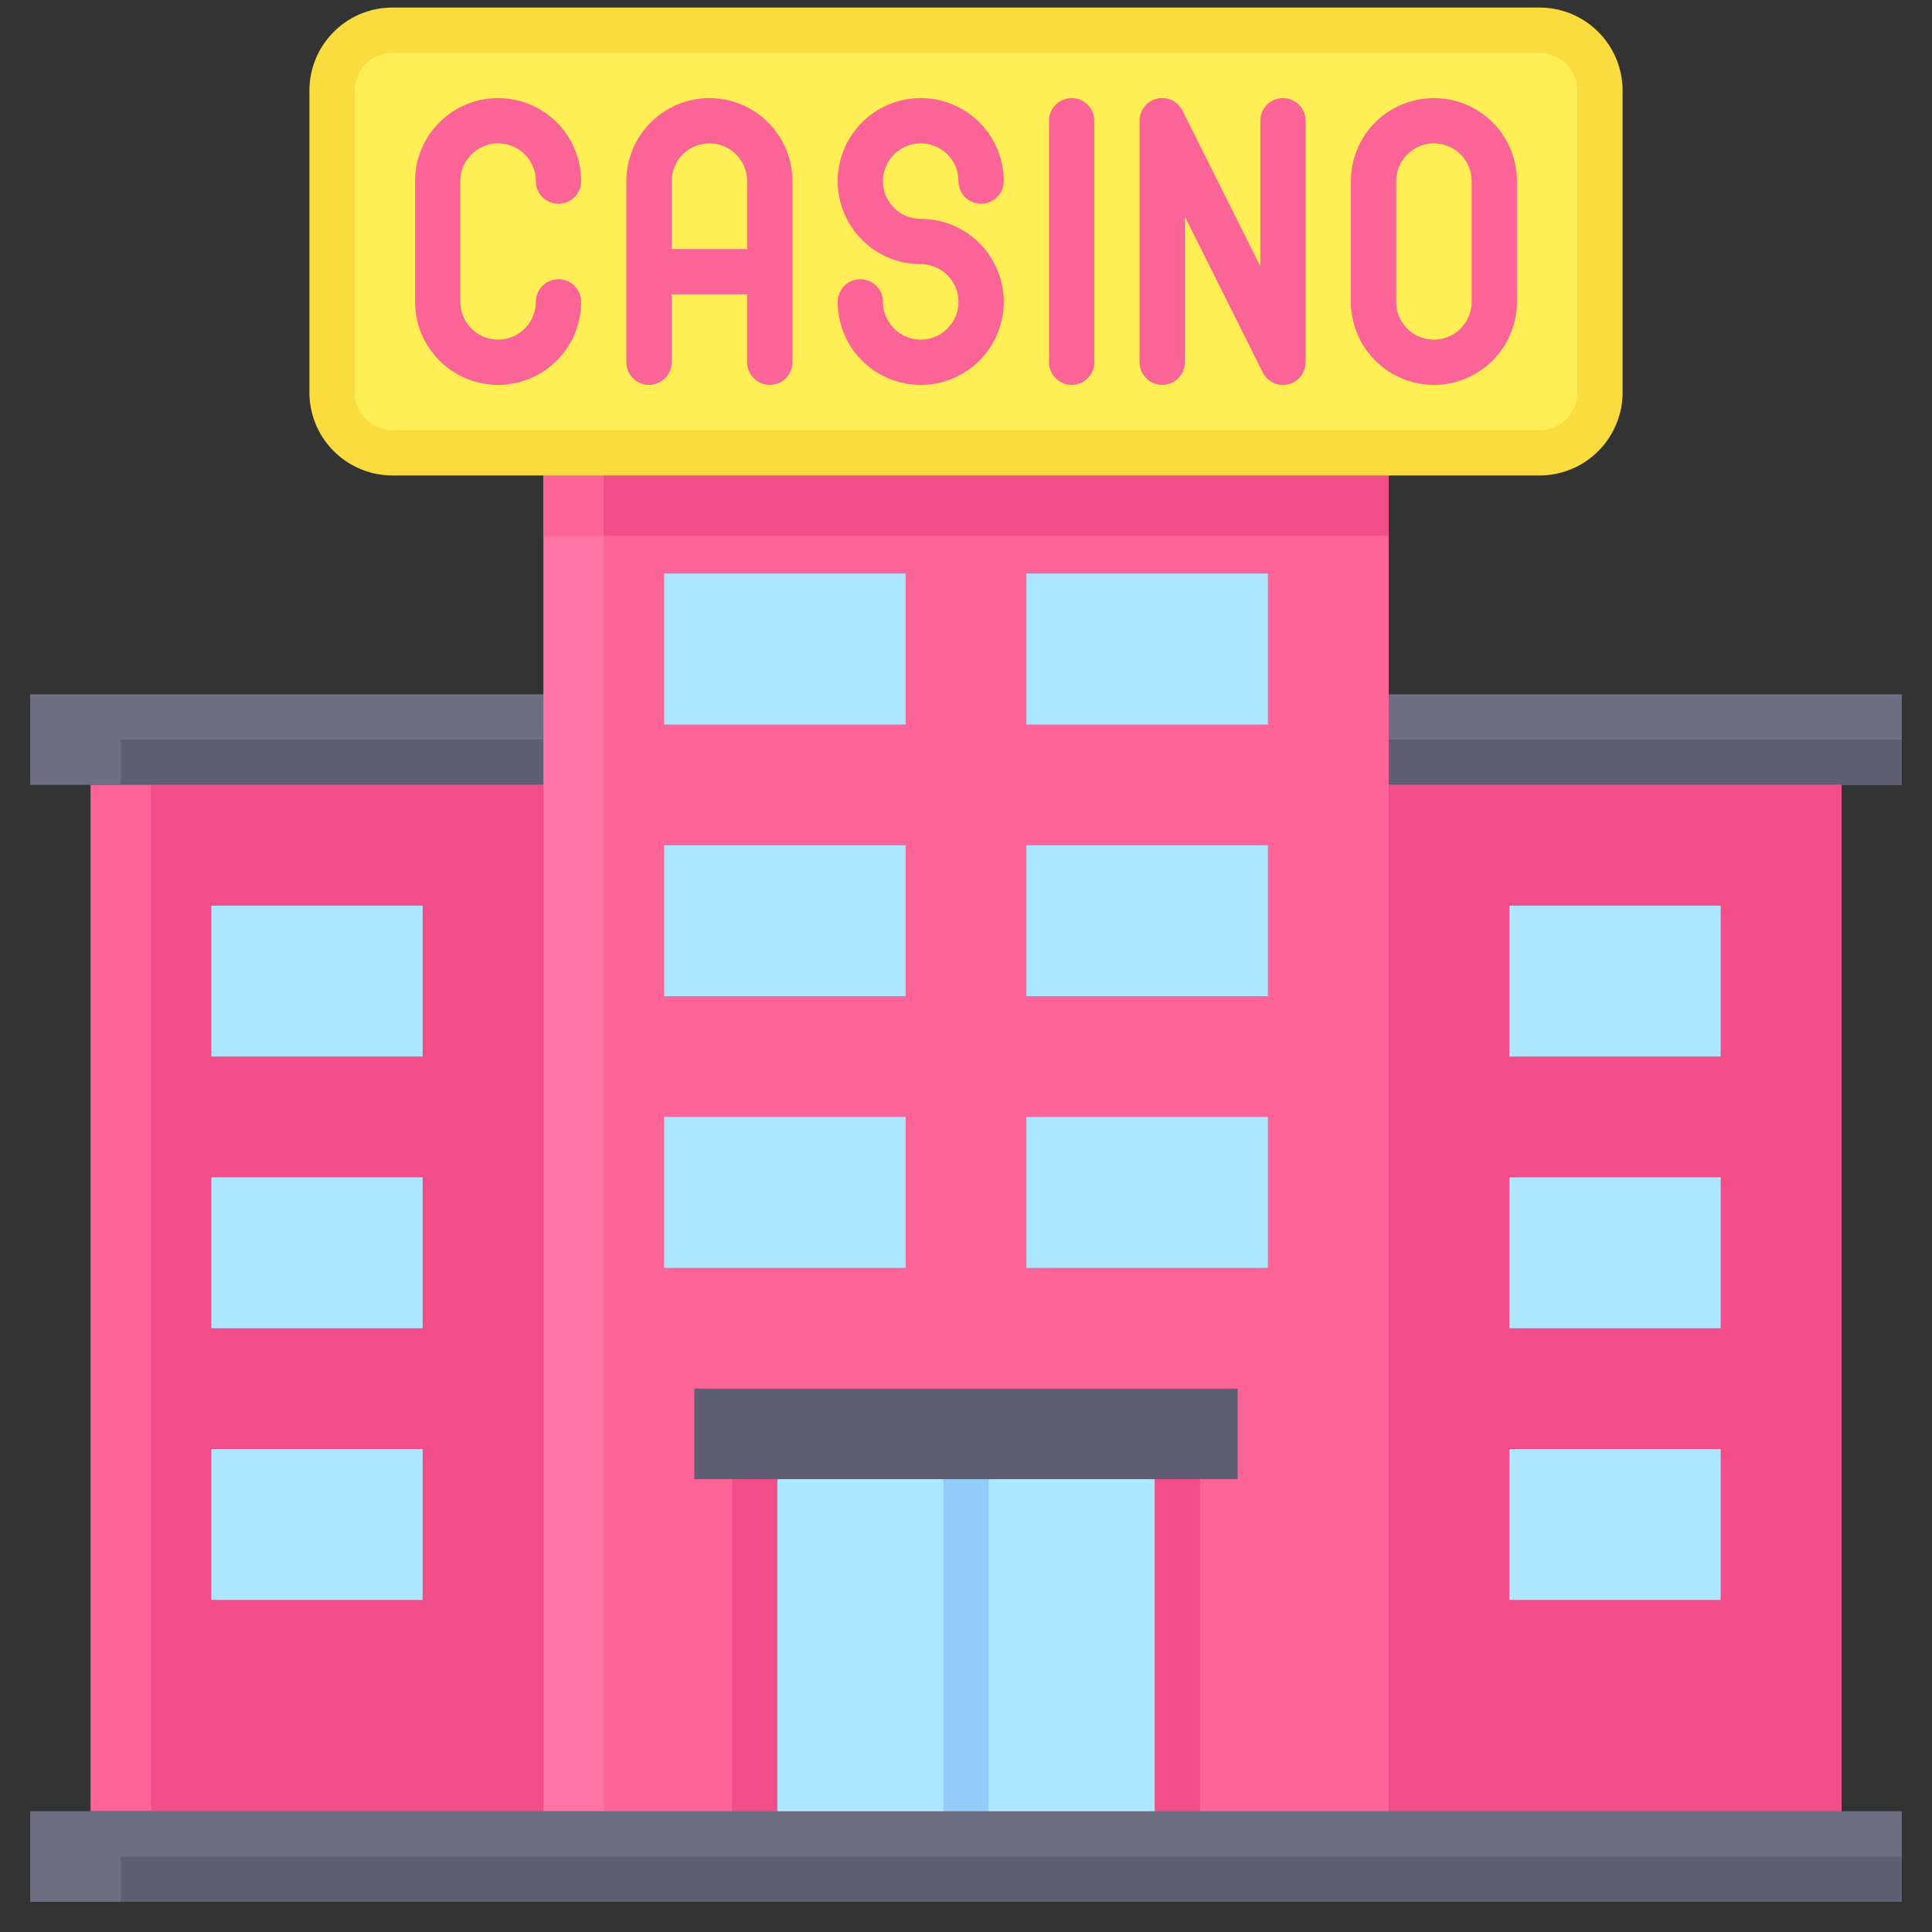
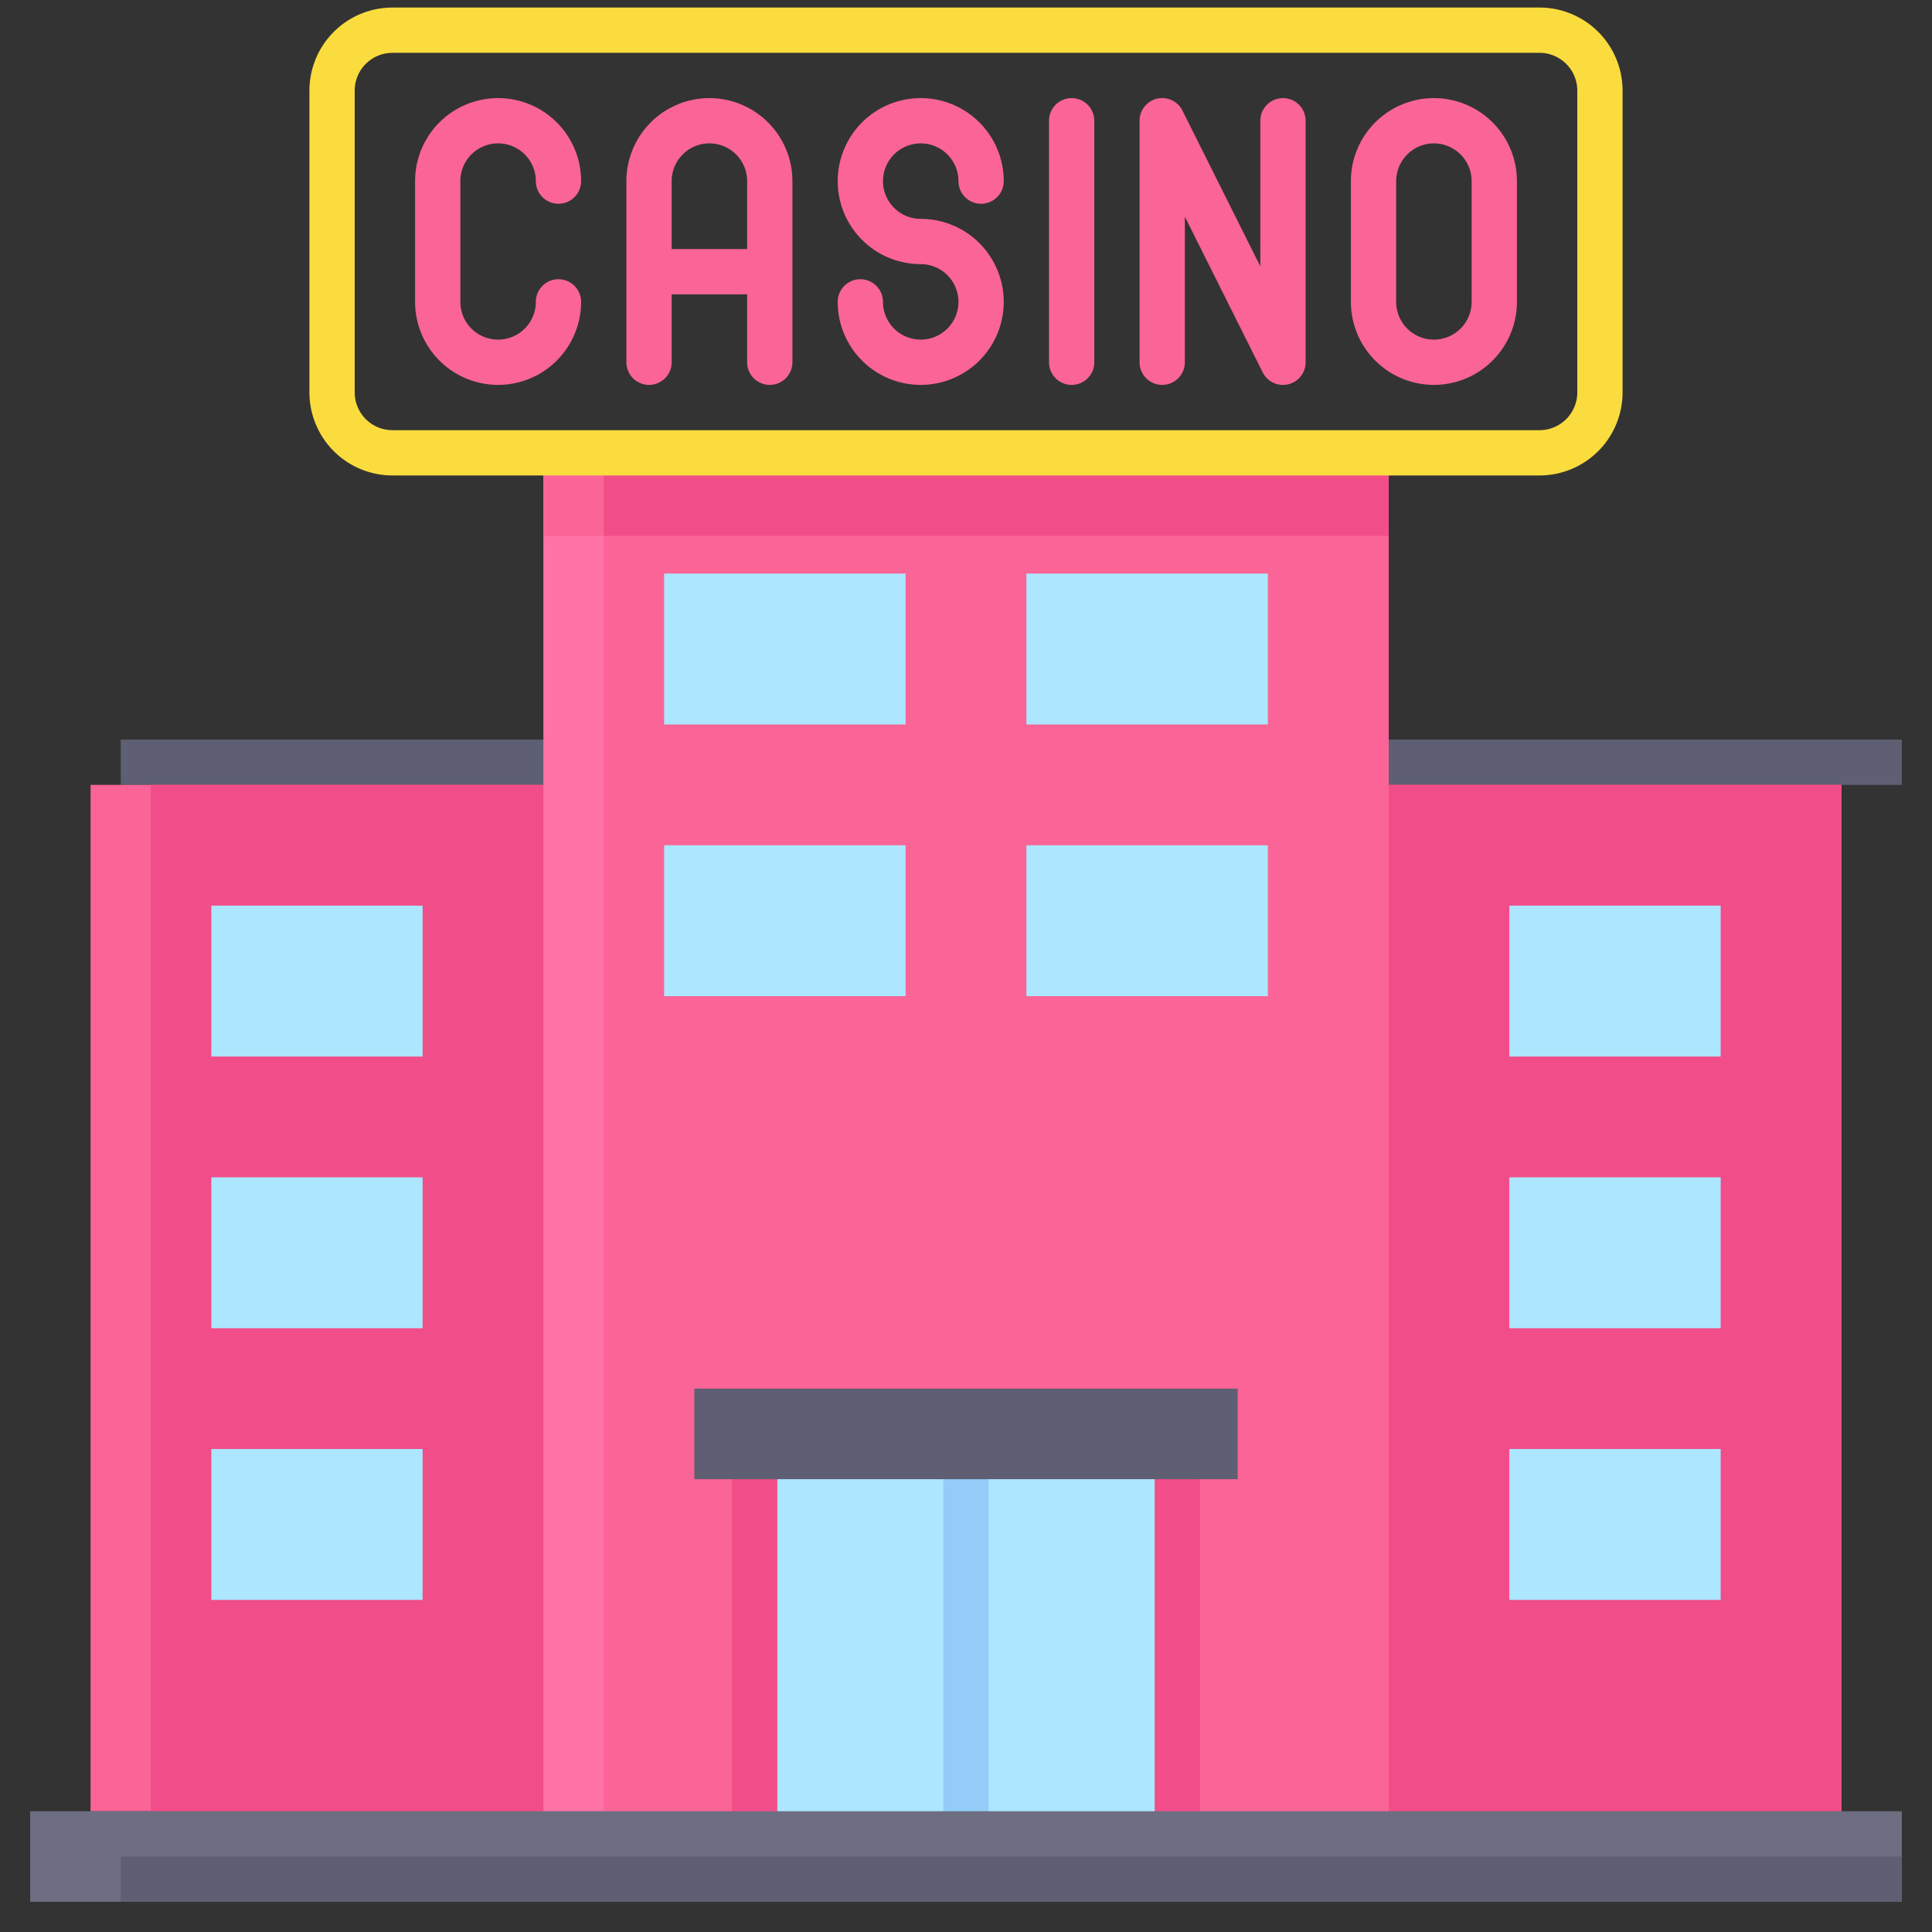
<svg xmlns="http://www.w3.org/2000/svg" id="Flat" viewBox="0 0 64 64">
  <rect x="0" y="0" width="64" height="64" fill="#333333" stroke="none" />
-   <path d="m1 23h62v3h-62z" fill="#6e6e82" />
  <path d="m4 24.5h59v1.5h-59z" fill="#5f5f73" />
  <path d="m3 26h58v34h-58z" fill="#fa6496" />
  <path d="m5 26h56v34h-56z" fill="#f14d88" />
  <path d="m18 15h28v45h-28z" fill="#ff73a5" />
  <path d="m20 15h26v45h-26z" fill="#fa6496" />
  <path d="m18 15h28v2.75h-28z" fill="#fa6496" />
  <path d="m20 15h26v2.75h-26z" fill="#f14d88" />
  <path d="m25 48.25h14v12.5h-14z" fill="#ace6ff" />
  <path d="m24.25 48.25h1.5v12.5h-1.5z" fill="#f14d88" />
  <path d="m38.25 48.25h1.5v12.5h-1.5z" fill="#f14d88" />
  <path d="m31.25 48.25h1.5v12.5h-1.5z" fill="#92ccf7" />
  <path d="m23 46h18v3h-18z" fill="#5f5f73" />
  <g fill="#ace6ff">
-     <path d="m22 37h8v5h-8z" />
-     <path d="m34 37h8v5h-8z" />
    <path d="m22 28h8v5h-8z" />
    <path d="m34 28h8v5h-8z" />
    <path d="m22 19h8v5h-8z" />
    <path d="m34 19h8v5h-8z" />
    <path d="m50 30h7v5h-7z" />
    <path d="m50 39h7v5h-7z" />
    <path d="m50 48h7v5h-7z" />
    <path d="m7 30h7v5h-7z" />
    <path d="m7 39h7v5h-7z" />
    <path d="m7 48h7v5h-7z" />
  </g>
-   <rect fill="#ffee56" height="14" rx="2" width="42" x="11" y="1" />
  <path d="m51 15.75h-38a2.752 2.752 0 0 1 -2.75-2.75v-10a2.752 2.752 0 0 1 2.75-2.75h38a2.752 2.752 0 0 1 2.75 2.75v10a2.752 2.752 0 0 1 -2.75 2.75zm-38-14a1.252 1.252 0 0 0 -1.25 1.25v10a1.252 1.252 0 0 0 1.25 1.25h38a1.252 1.252 0 0 0 1.25-1.25v-10a1.252 1.252 0 0 0 -1.25-1.25z" fill="#fadc3e" />
  <path d="m16.5 12.75a2.752 2.752 0 0 1 -2.75-2.75v-4a2.75 2.75 0 0 1 5.5 0 .75.75 0 0 1 -1.5 0 1.25 1.25 0 0 0 -2.5 0v4a1.25 1.25 0 0 0 2.5 0 .75.75 0 0 1 1.5 0 2.752 2.752 0 0 1 -2.75 2.75z" fill="#fa6496" />
-   <path d="m23.5 3.25a2.752 2.752 0 0 0 -2.75 2.75v6a.75.75 0 0 0 1.5 0v-2.25h2.5v2.25a.75.75 0 0 0 1.5 0v-6a2.752 2.752 0 0 0 -2.75-2.75zm-1.25 5v-2.25a1.25 1.25 0 0 1 2.5 0v2.25z" fill="#fa6496" />
+   <path d="m23.5 3.25a2.752 2.752 0 0 0 -2.75 2.75v6a.75.75 0 0 0 1.5 0v-2.25h2.5v2.25a.75.75 0 0 0 1.5 0v-6a2.752 2.752 0 0 0 -2.75-2.75zm-1.25 5v-2.25a1.25 1.25 0 0 1 2.5 0v2.25" fill="#fa6496" />
  <path d="m30.5 7.25a1.25 1.25 0 1 1 1.25-1.25.75.75 0 0 0 1.5 0 2.75 2.75 0 1 0 -2.75 2.75 1.25 1.25 0 1 1 -1.25 1.25.75.75 0 0 0 -1.5 0 2.75 2.75 0 1 0 2.75-2.75z" fill="#fa6496" />
  <path d="m35.5 12.75a.75.75 0 0 1 -.75-.75v-8a.75.75 0 0 1 1.5 0v8a.75.75 0 0 1 -.75.75z" fill="#fa6496" />
  <path d="m41.829 12.336-2.579-5.159v4.823a.75.75 0 0 1 -.75.75.75.75 0 0 1 -.75-.75v-8a.75.75 0 0 1 1.421-.336l2.579 5.159v-4.823a.75.75 0 0 1 .75-.75.75.75 0 0 1 .75.75v8a.75.75 0 0 1 -1.421.336z" fill="#fa6496" />
  <path d="m47.5 12.75a2.752 2.752 0 0 1 -2.75-2.75v-4a2.75 2.75 0 0 1 5.5 0v4a2.752 2.752 0 0 1 -2.75 2.75zm0-8a1.252 1.252 0 0 0 -1.25 1.25v4a1.25 1.25 0 0 0 2.5 0v-4a1.252 1.252 0 0 0 -1.25-1.25z" fill="#fa6496" />
  <path d="m1 60h62v3h-62z" fill="#6e6e82" />
  <path d="m4 61.5h59v1.5h-59z" fill="#5f5f73" />
</svg>